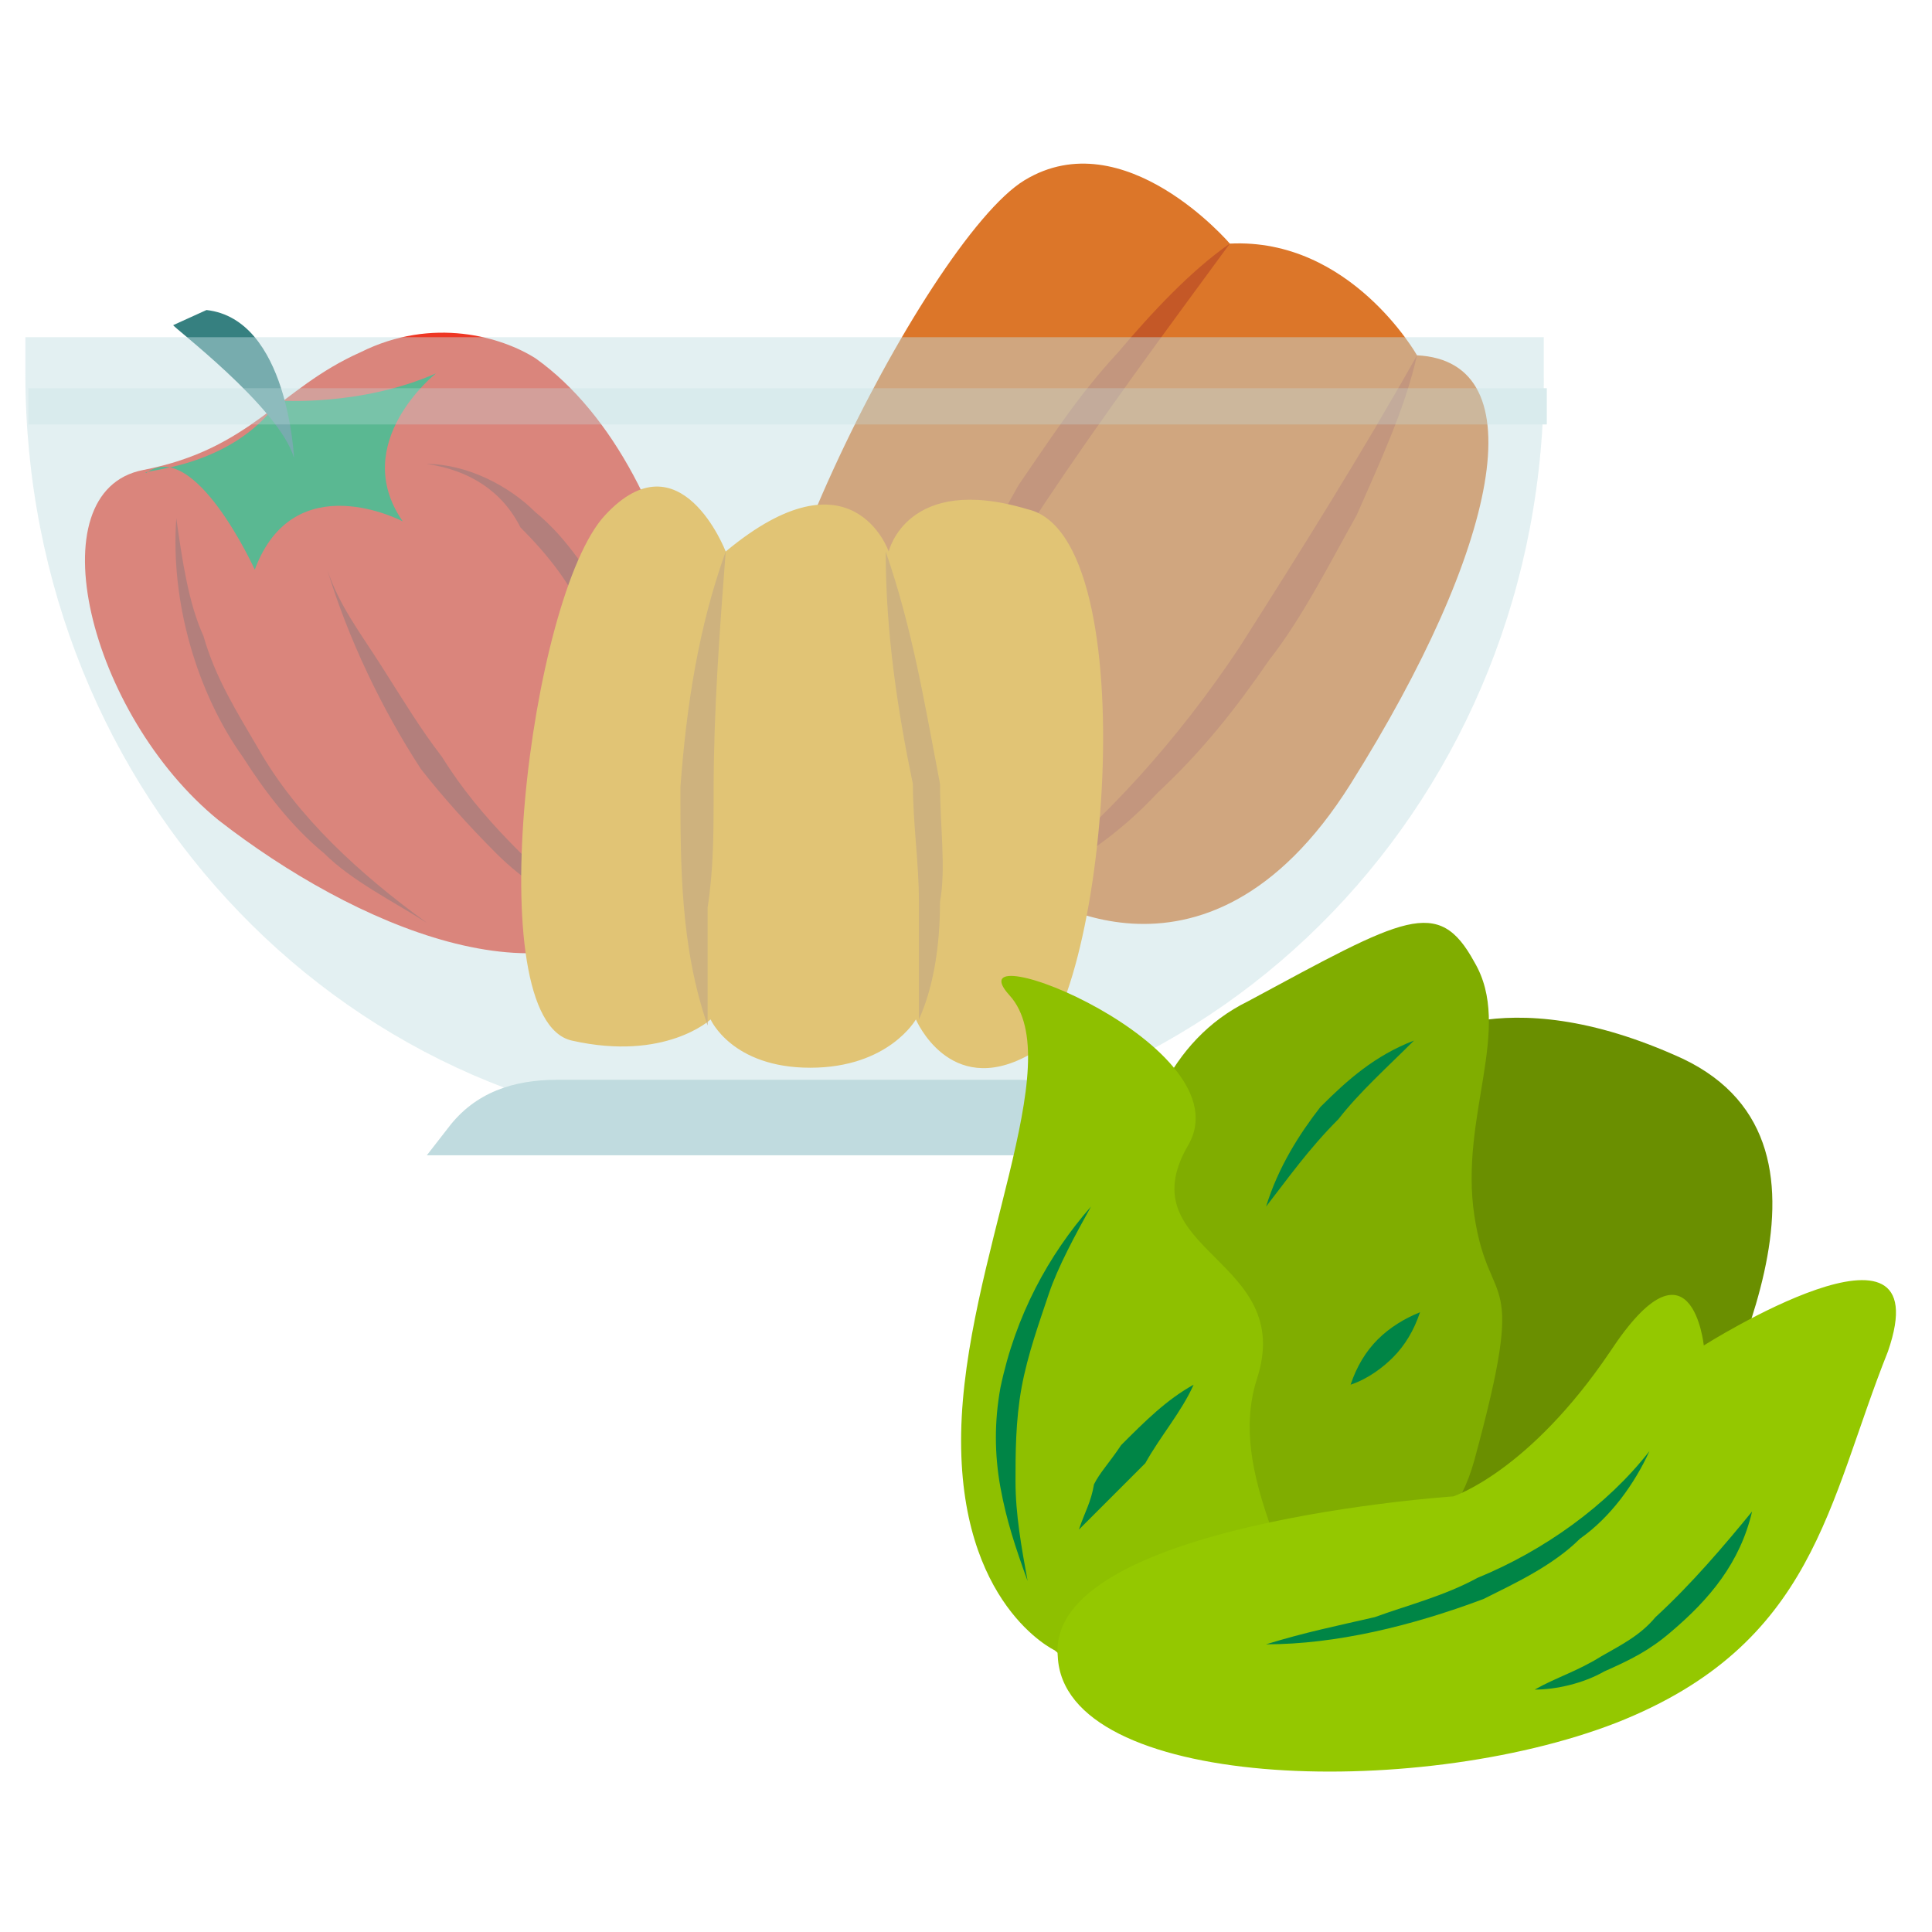
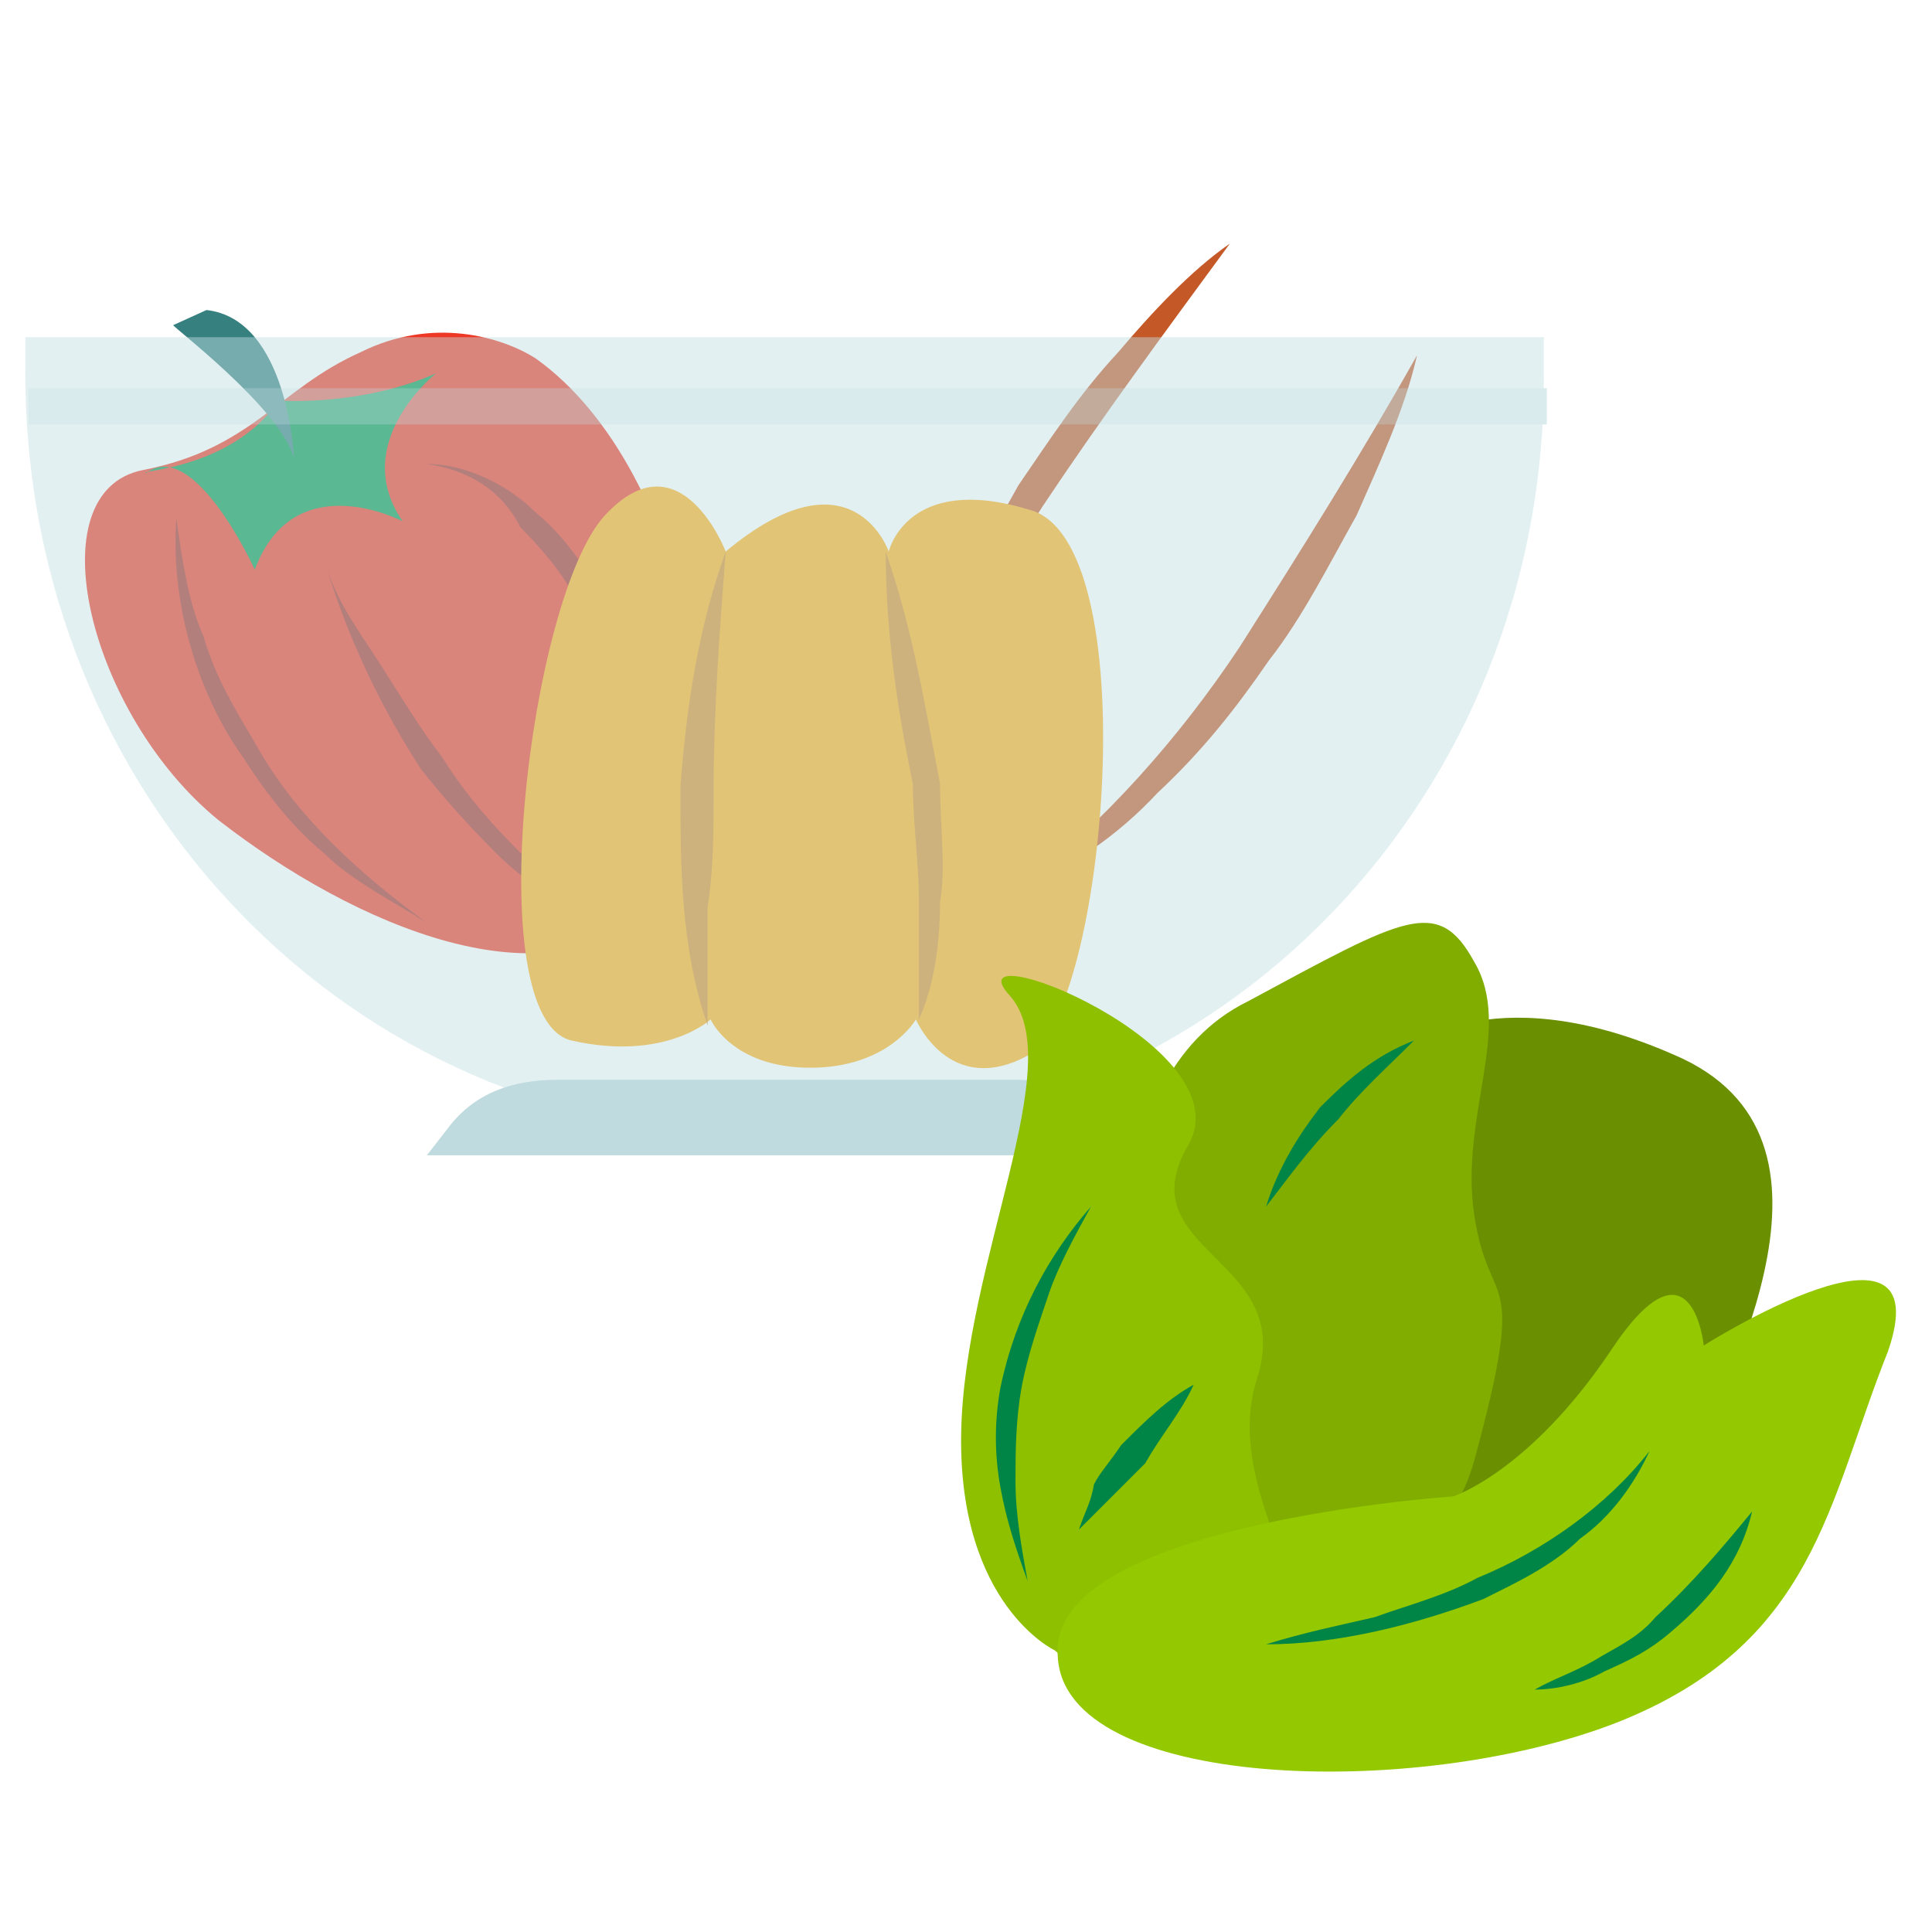
<svg xmlns="http://www.w3.org/2000/svg" id="T1P3C1" viewBox="0 0 64 64">
  <defs>
    <style>.cls-1{fill:none;}.cls-2{fill:#00964c;}.cls-3{fill:#008546;}.cls-4{fill:#ee3724;}.cls-5{fill:#fbae17;}.cls-6{fill:#80ad00;}.cls-7{fill:#6a8f00;}.cls-8{fill:#c2dfe2;}.cls-9{fill:#c45827;}.cls-10{fill:#8ec000;}.cls-11{fill:#a62d23;}.cls-12{fill:#d78c28;}.cls-13{fill:#dc7629;}.cls-14{fill:#368080;}.cls-15{fill:#94c800;}.cls-16{fill:#77b2b8;}.cls-17{opacity:.62;}.cls-18{opacity:.75;}</style>
  </defs>
  <g id="T1P3C1-2">
    <g id="icon_fruit">
      <g id="Group">
        <g id="Path">
          <path class="cls-4" d="M17.74,11.87c-1.1-.7-3.4-1.4-5.8-.2-2.7,1.2-3.6,3.2-7.2,3.9-3.6,.7-1.8,8.1,2.5,11.6,4.5,3.5,11,6.3,14.4,2.8,3.1-3.7,1.3-14.4-3.9-18.1Z" />
          <path class="cls-11" d="M14.14,15.37c1.3,0,2.7,.7,3.6,1.6,1.1,.9,1.8,2.1,2.5,3.2s1.1,2.5,1.3,3.9c.2,.7,.2,1.4,.4,2.1l.2,2.1c-.4-1.4-.7-2.5-1.1-3.9-.4-1.4-.9-2.5-1.6-3.7-.4-1.2-1.3-2.3-2.2-3.2-.6-1.2-1.7-1.9-3.1-2.1Z" />
          <path class="cls-11" d="M10.84,18.87c.4,1.2,1.1,2.1,1.8,3.2s1.3,2.1,2,3c1.3,2.1,3.1,3.7,4.9,5.3-1.1-.5-2.2-1.2-3.1-2.1-.9-.9-1.8-1.9-2.5-2.8-1.3-2-2.4-4.3-3.1-6.6Z" />
          <path class="cls-11" d="M5.84,17.17c.2,1.4,.4,2.8,.9,3.9,.4,1.4,1.1,2.5,1.8,3.7,1.3,2.3,3.4,4.2,5.6,5.8-1.1-.7-2.5-1.4-3.4-2.3-1.1-.9-2-2.1-2.7-3.2-1.5-2.1-2.4-5.1-2.2-7.9Z" />
          <path class="cls-2" d="M9.24,13.27s2.7,.2,5.2-.9c0,0-2.9,2.3-1.1,4.9,0,0-3.6-1.9-4.9,1.6,0,0-2-4.4-3.6-3.2-.3-.1,2.8-.1,4.4-2.4Z" />
          <path class="cls-14" d="M9.74,15.17s-.2-4.6-2.9-4.9l-1.1,.5c-.1,0,3.5,2.7,4,4.4Z" />
        </g>
        <g id="Path-2">
-           <path class="cls-13" d="M33.94,29.37s5.9,4.4,10.8-3.4,6.2-14,2.2-14.2c0,0-2.2-3.9-6.2-3.7,0,0-3.5-4.1-6.8-2.1s-10.8,17-8.4,19.7c2.4,2.7,4.2,.2,4.2,.2,0,0-3.7,5.6,4.2,3.5Z" />
          <path class="cls-9" d="M40.74,8.07c-2.2,3-4.2,5.7-6.2,8.7-.9,1.4-1.8,3-2.6,4.6-.9,1.6-1.5,3.2-2.2,4.8,.4-3.7,2.2-6.9,4-10.1,1.1-1.6,2-3,3.3-4.4,1.1-1.3,2.4-2.7,3.7-3.6Z" />
          <path class="cls-9" d="M46.94,11.77c-.4,1.8-1.3,3.7-2,5.3-.9,1.6-1.8,3.4-2.9,4.8-1.1,1.6-2.2,3-3.7,4.4-1.3,1.4-2.9,2.5-4.6,3.2,2.9-2.3,5.3-5,7.3-8,2.1-3.3,4.1-6.5,5.9-9.7Z" />
        </g>
        <g id="Path-3">
          <path class="cls-5" d="M24.04,18.27s-1.5-3.9-4-1.2-4.2,16.7-1.1,17.4c3.1,.7,4.6-.7,4.6-.7,0,0,.7,1.6,3.3,1.6s3.5-1.6,3.5-1.6c0,0,1.1,2.6,3.7,1.2,2.6-1.4,4-17.2,0-18.1-4-1.2-4.6,1.4-4.6,1.4,0,0-1.2-3.5-5.4,0Z" />
          <path class="cls-12" d="M24.04,18.27c-.2,2.6-.4,5.3-.4,7.9,0,1.4,0,2.6-.2,3.9v3.9c-.9-2.6-.9-5.3-.9-7.9,.2-2.7,.6-5.3,1.5-7.8Z" />
          <path class="cls-12" d="M29.34,18.27c.9,2.6,1.3,5.1,1.8,7.7,0,1.4,.2,2.8,0,3.9,0,1.4-.2,2.8-.7,3.9v-3.9c0-1.3-.2-2.6-.2-3.9-.5-2.4-.9-5-.9-7.7Z" />
        </g>
        <g class="cls-17">
          <g id="Path-4" class="cls-18">
            <path class="cls-8" d="M26.94,37.57h-1.8C11.64,37.57,.84,26.37,.84,12.37v-1.2H51.14v1.2c.1,14-10.7,25.2-24.2,25.2Z" />
            <path class="cls-16" d="M37.94,38.27H14.14l.7-.9c.9-1.2,2.2-1.6,3.6-1.6h15.3c1.3,0,2.7,.7,3.6,1.6l.6,.9Z" />
          </g>
          <g id="Rectangle">
            <rect class="cls-8" x=".94" y="12.86" width="50.3" height="1.2" />
          </g>
        </g>
      </g>
      <g id="Group-2">
        <path id="Path-5" class="cls-7" d="M46.74,34.67s2.9-2.4,9,.4c6.1,2.9,1.1,11.2,0,14.3s-12.4,3.1-12.4,3.1c0,0-3.4-7.7-2.7-10.1,.9-2.4,6.1-7.7,6.1-7.7Z" />
        <path id="Path-6" class="cls-6" d="M37.44,44.57s-1.4-8.8,3.9-11.4c5.2-2.8,6.3-3.5,7.5-1.3,1.3,2.2-.5,5.1,0,8.4,.5,3.3,1.8,1.5,0,8.1s-11.7,3.5-11.3,3.3c.5-.2-1.4-7-1.4-7l1.3-.1Z" />
        <path id="Path-7" class="cls-10" d="M34.94,54.67s-3.2-1.5-3.1-7.2c.1-5.7,3.6-12.3,1.6-14.5-2-2.2,7.9,1.7,5.9,5-2,3.5,3.6,3.7,2.3,7.7s3.2,8.3,.2,8.6c-3,.5-5.7,1.5-6.9,.4Z" />
        <path id="Path-8" class="cls-15" d="M56.44,44.57s-.4-3.9-3.1,.2c-2.7,4-5.2,4.8-5.2,4.8,0,0-13.5,.9-13.1,5.3,.2,4.4,11.8,4.8,18.5,2.2,6.6-2.6,7-7.3,9-12.3,1.8-5.2-6.1-.2-6.1-.2Z" />
        <path id="Path-9" class="cls-3" d="M36.14,39.97c-.5,.9-1.1,2-1.4,2.9s-.7,2-.9,3.1-.2,2.2-.2,3.1c0,1.1,.2,2.2,.4,3.3-.4-1.1-.7-2-.9-3.1-.2-1.1-.2-2.2,0-3.3,.5-2.4,1.6-4.4,3-6Z" />
        <path id="Path-10" class="cls-3" d="M39.54,45.87c-.4,.9-1.1,1.7-1.6,2.6-.4,.4-.7,.7-1.1,1.1-.4,.4-.7,.7-1.1,1.1,.2-.6,.4-.9,.5-1.5,.2-.4,.5-.7,.9-1.3,.8-.8,1.5-1.5,2.4-2Z" />
        <path id="Path-11" class="cls-3" d="M41.94,54.47c1.3-.4,2.3-.6,3.6-.9,1.1-.4,2.3-.7,3.4-1.3,2.2-.9,4.3-2.4,5.7-4.2-.5,1.1-1.3,2.2-2.3,2.9-.9,.9-2.2,1.5-3.2,2-2.4,.9-4.9,1.5-7.2,1.5Z" />
        <path id="Path-12" class="cls-3" d="M58.04,50.07c-.4,1.7-1.4,2.9-2.7,4-.7,.6-1.3,.9-2.2,1.3-.7,.4-1.6,.6-2.3,.6,.7-.4,1.4-.6,2.2-1.1,.7-.4,1.3-.7,1.8-1.3,1.2-1.1,2.3-2.4,3.2-3.5Z" />
        <path id="Path-13" class="cls-3" d="M41.94,39.97c.4-1.3,1.1-2.4,1.8-3.3,.9-.9,1.8-1.7,3.1-2.2-.9,.9-1.8,1.7-2.5,2.6-1,1-1.7,2-2.4,2.9Z" />
-         <path id="Path-14" class="cls-3" d="M44.74,45.87c.2-.6,.5-1.1,.9-1.5s.9-.7,1.4-.9c-.2,.6-.5,1.1-.9,1.5-.3,.3-.8,.7-1.4,.9Z" />
      </g>
    </g>
    <rect class="cls-1" x="-.16" y=".97" width="64" height="64" />
  </g>
</svg>